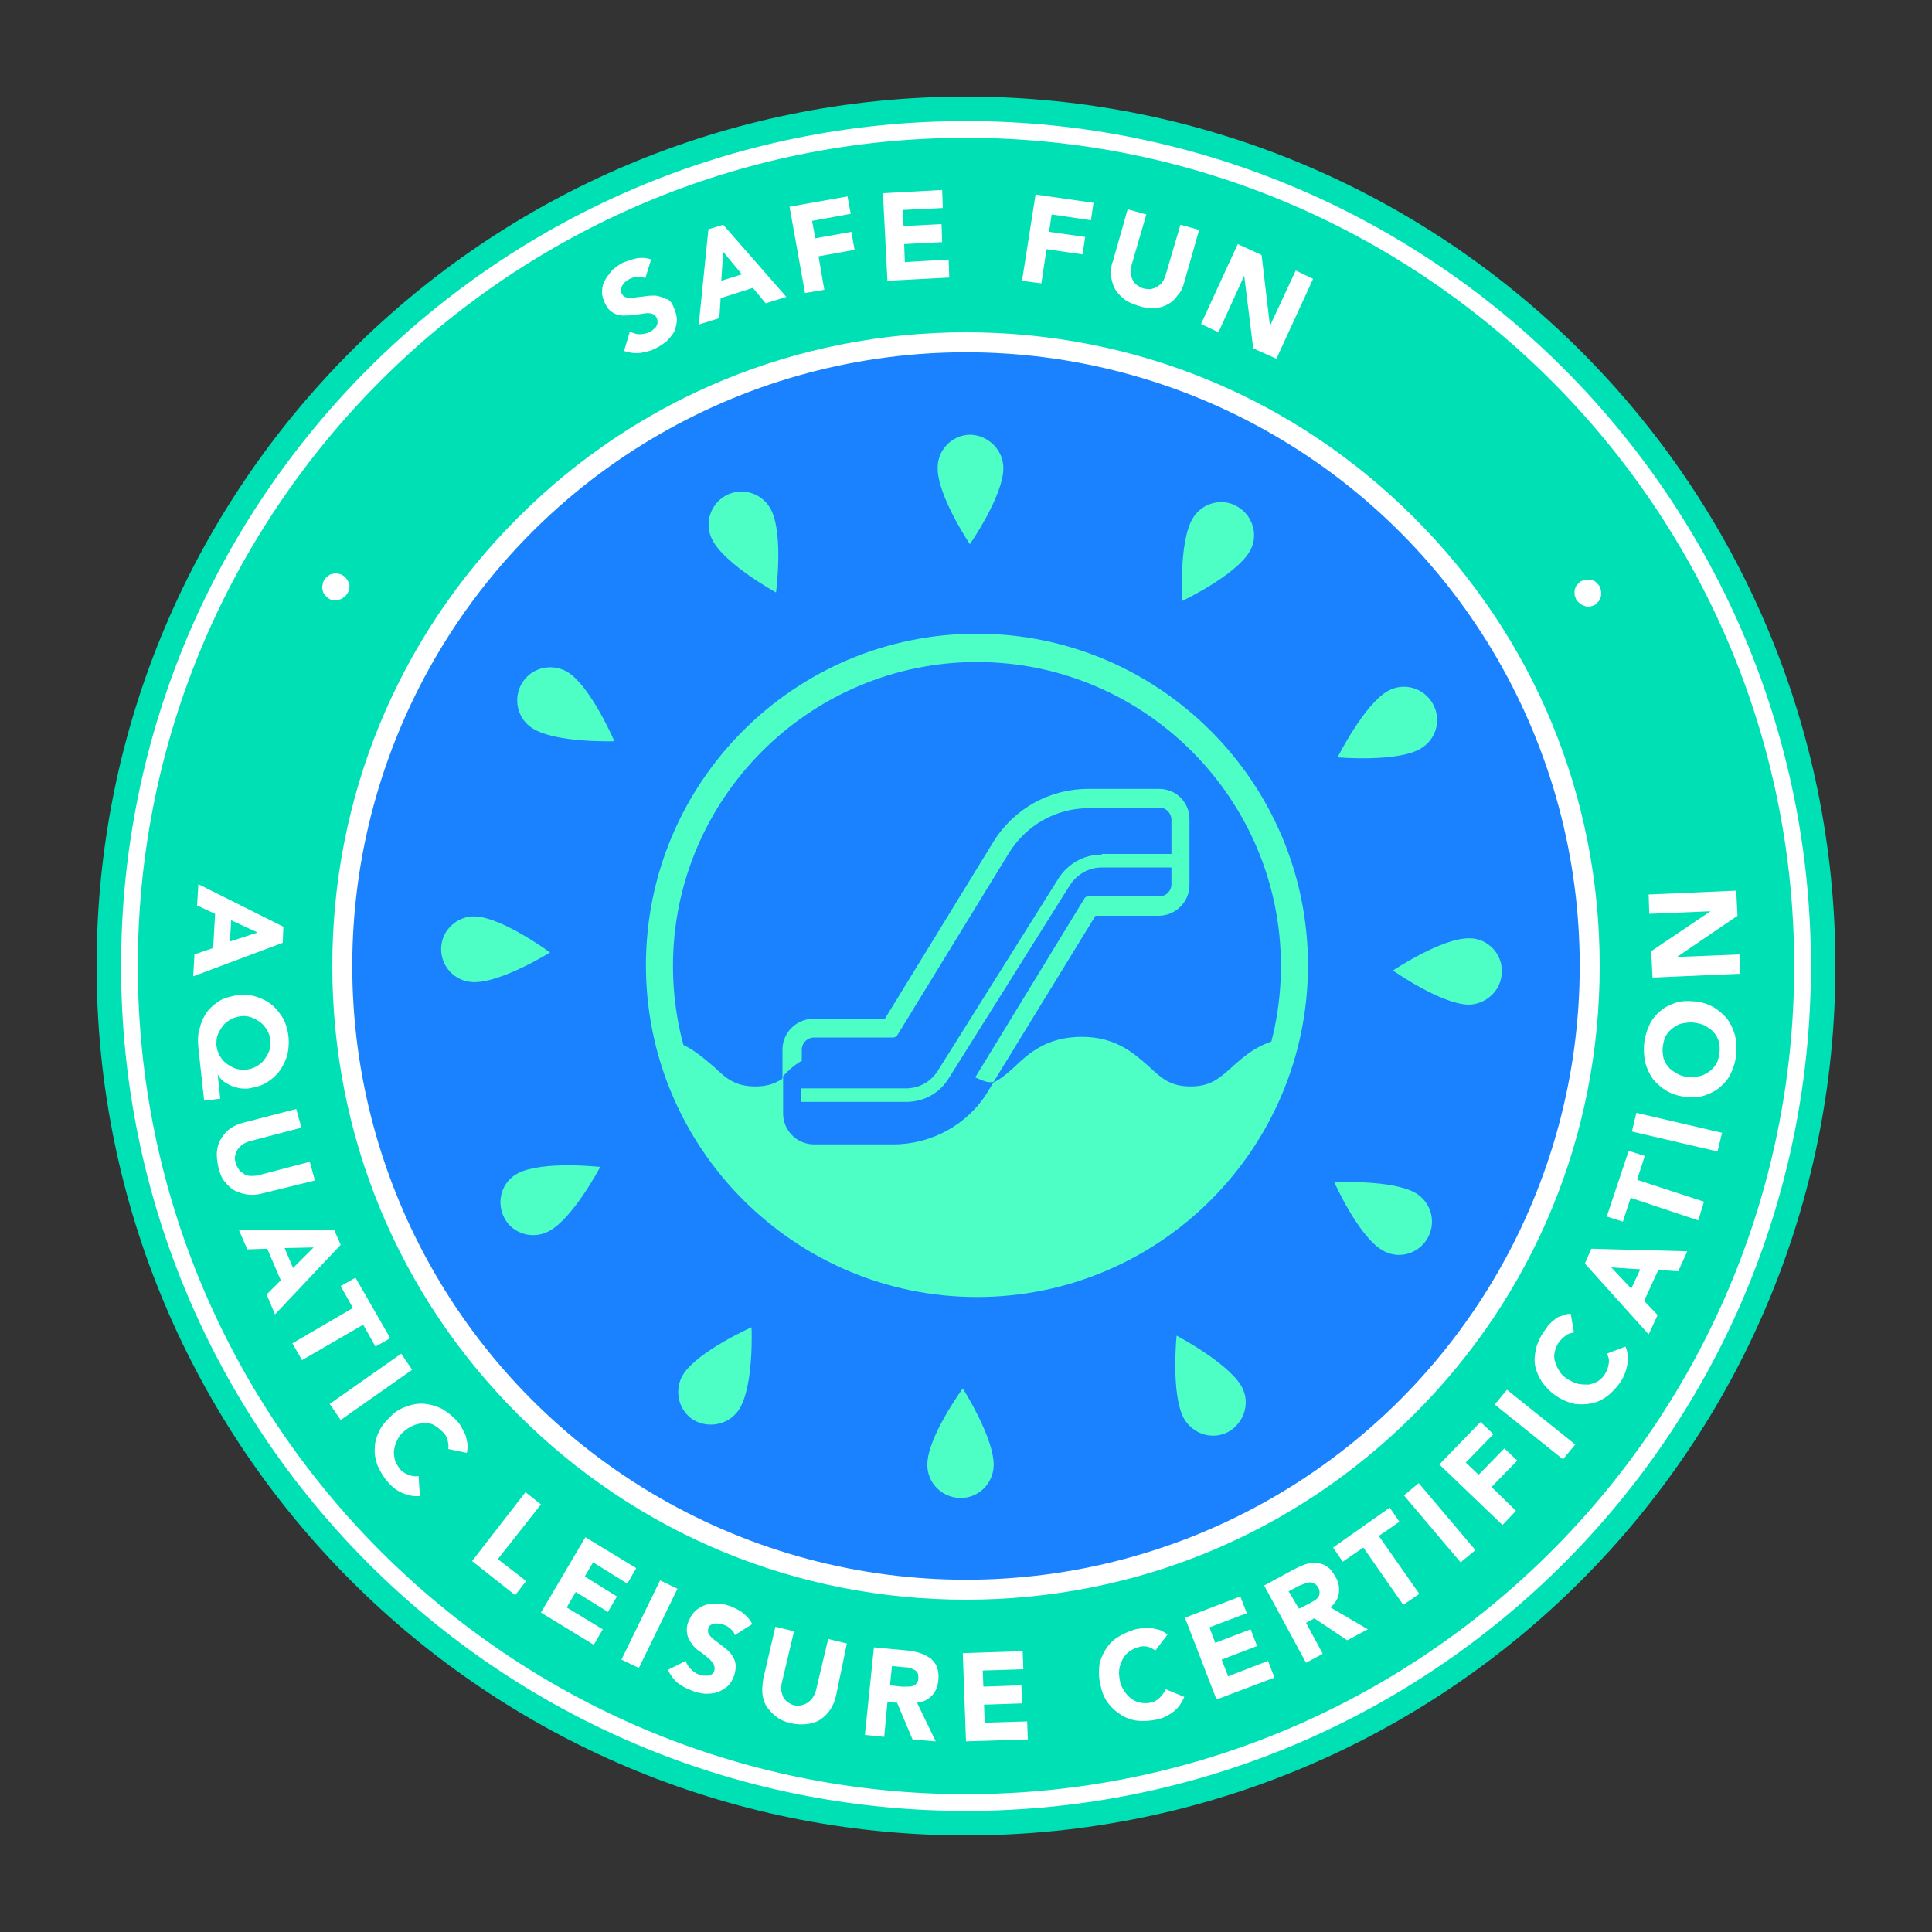
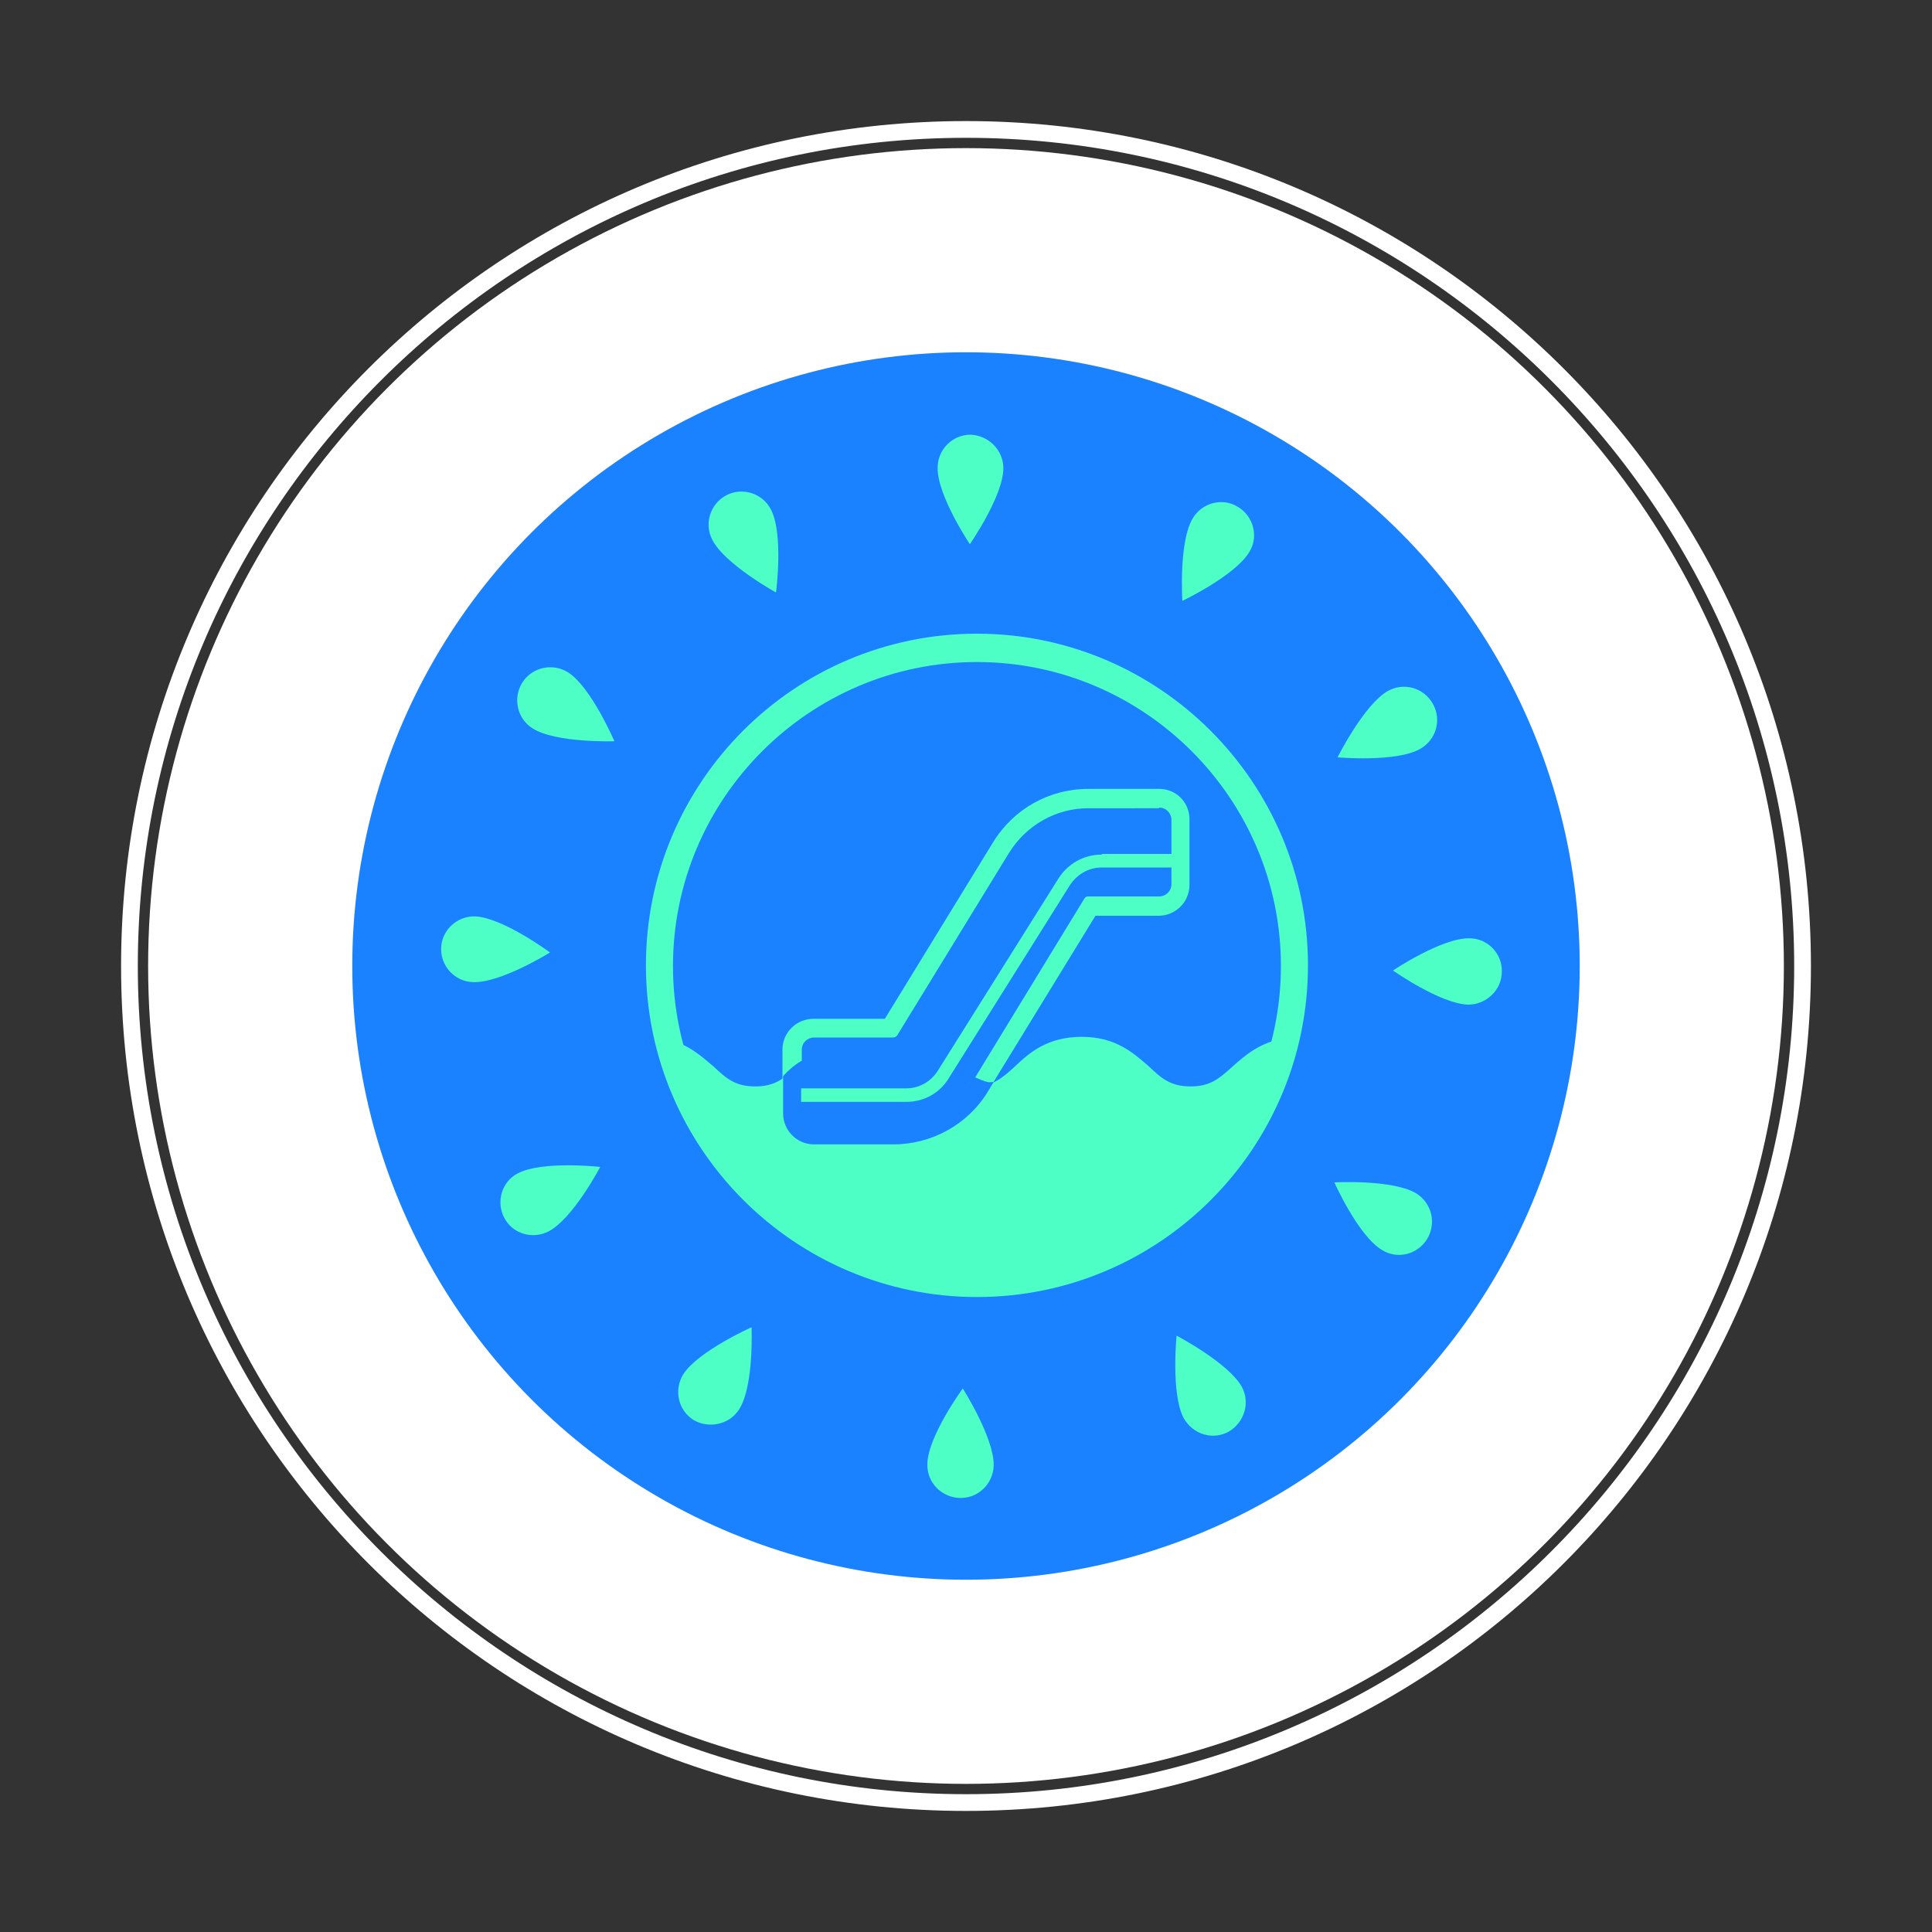
<svg xmlns="http://www.w3.org/2000/svg" id="Capa_1" x="0px" y="0px" viewBox="0 0 300 300" style="enable-background:new 0 0 300 300;" xml:space="preserve">
  <rect x="0" y="0" width="300" height="300" fill="#333333" stroke="none" />
  <style type="text/css">
	.st0{fill:#1A82FF;}
	.st1{fill:#4DFFC4;}
	.st2{display:none;fill:#1A82FF;}
	.st3{fill:none;}
	.st4{fill:#FFFFFF;}
	.st5{fill:#B3B3B2;}
	.st6{fill:#00E0B5;}
	.st7{display:none;}
	.st8{display:inline;}
</style>
  <g id="sello-simplificado_x5F_tricolor_x5F_rgb_1_">
    <circle class="st4" cx="150" cy="150" r="127" />
    <g>
-       <path class="st6" d="M150,51.6c26.3,0,51,10.2,69.6,28.8c18.6,18.6,28.8,43.3,28.8,69.6s-10.2,51-28.8,69.6    c-18.6,18.6-43.3,28.8-69.6,28.8s-51-10.2-69.6-28.8C61.8,201,51.6,176.3,51.6,150s10.2-51,28.8-69.6C99,61.8,123.7,51.6,150,51.6     M150,15C75.4,15,15,75.4,15,150s60.4,135,135,135s135-60.4,135-135S224.6,15,150,15L150,15z" />
      <path class="st4" d="M150,21.4c70.9,0,128.6,57.7,128.6,128.6S220.9,278.6,150,278.6S21.4,220.9,21.4,150S79.1,21.4,150,21.4     M150,18.8C77.5,18.8,18.8,77.5,18.8,150S77.5,281.2,150,281.2S281.2,222.5,281.2,150S222.5,18.8,150,18.8L150,18.8z" />
      <path class="st4" d="M44,143.9l-0.1,2.5L30,151.6l0.2-3.4l2.9-1l0.3-5.3l-2.8-1.3l0.2-3.3L44,143.9z M40,144.8l-4.1-1.9l-0.2,3.3    L40,144.8z M31.7,170.9l-0.9-8.2c-0.1-1.1-0.1-2.1,0.2-3c0.2-0.9,0.6-1.8,1.1-2.5c0.5-0.7,1.2-1.3,2-1.8c0.8-0.5,1.8-0.7,2.9-0.9    c1-0.1,2,0,2.9,0.3c0.9,0.3,1.7,0.7,2.4,1.3c0.7,0.6,1.2,1.3,1.7,2.1c0.4,0.8,0.7,1.8,0.8,2.8c0.1,1,0,2-0.2,2.9    c-0.3,0.9-0.7,1.7-1.2,2.4s-1.2,1.3-2,1.8c-0.8,0.5-1.7,0.7-2.7,0.9c-0.5,0.1-1,0-1.4,0c-0.5-0.1-0.9-0.2-1.4-0.4    c-0.4-0.2-0.8-0.4-1.2-0.7s-0.7-0.7-0.9-1.1l0,0l0.4,3.8L31.7,170.9z M37.4,157.8c-0.6,0.1-1.1,0.2-1.6,0.5    c-0.5,0.3-0.9,0.6-1.2,1c-0.3,0.4-0.6,0.9-0.8,1.4c-0.2,0.5-0.2,1.1-0.2,1.6c0.1,0.6,0.2,1.1,0.5,1.6c0.3,0.5,0.6,0.9,1,1.2    c0.4,0.3,0.9,0.6,1.4,0.8s1.1,0.2,1.7,0.2c0.6-0.1,1.1-0.2,1.6-0.5c0.5-0.3,0.9-0.6,1.2-1c0.3-0.4,0.6-0.9,0.8-1.4    c0.2-0.5,0.2-1.1,0.2-1.6c-0.1-0.6-0.2-1.1-0.5-1.6c-0.3-0.5-0.6-0.9-1-1.2s-0.9-0.6-1.4-0.8C38.5,157.8,38,157.7,37.4,157.8z     M40.8,185.3c-0.8,0.2-1.5,0.3-2.3,0.2c-0.7-0.1-1.4-0.3-2-0.6c-0.6-0.3-1.1-0.8-1.6-1.4c-0.5-0.6-0.8-1.4-1-2.3    c-0.2-0.9-0.3-1.8-0.2-2.5c0.1-0.8,0.3-1.4,0.7-2c0.4-0.6,0.8-1.1,1.4-1.5c0.6-0.4,1.3-0.7,2.1-0.9l8.1-2.1l0.8,2.9l-8,2.1    c-0.4,0.1-0.8,0.3-1.1,0.5c-0.3,0.2-0.6,0.5-0.8,0.8c-0.2,0.3-0.3,0.6-0.4,1c-0.1,0.4,0,0.7,0.1,1.1c0.1,0.4,0.3,0.7,0.5,1    c0.2,0.3,0.5,0.5,0.8,0.7c0.3,0.2,0.7,0.3,1,0.3c0.4,0,0.8,0,1.2-0.1l8-2.1l0.8,2.9L40.8,185.3z M51.9,191l1,2.3l-10.2,10.8    l-1.3-3.1l2.2-2.2l-2.1-4.9l-3.1,0.1l-1.3-3L51.9,191z M48.7,193.7l-4.5,0.1l1.3,3.1L48.7,193.7z M54.8,203.1l-1.9-3.4l2.3-1.3    l5.4,9.4l-2.3,1.3l-1.9-3.4l-9.5,5.5l-1.5-2.6L54.8,203.1z M62.3,210.2l1.7,2.5l-11.1,7.8l-1.7-2.5L62.3,210.2z M69.6,225    c0.1-0.5,0-0.9-0.1-1.4c-0.1-0.5-0.4-0.9-0.8-1.3c-0.4-0.4-0.8-0.7-1.3-1s-1-0.3-1.5-0.3s-1.1,0.1-1.6,0.3c-0.5,0.2-1,0.5-1.5,0.9    c-0.5,0.4-0.9,0.9-1.1,1.4c-0.3,0.5-0.4,1-0.5,1.5c-0.1,0.5,0,1,0.1,1.5c0.1,0.5,0.4,0.9,0.7,1.4c0.4,0.5,0.9,0.8,1.4,1    c0.5,0.2,1,0.3,1.6,0.2l0.2,3.1c-1,0.1-1.9-0.1-2.8-0.5c-0.9-0.4-1.6-1-2.2-1.7c-0.7-0.8-1.2-1.7-1.6-2.6    c-0.3-0.9-0.5-1.8-0.4-2.7c0-0.9,0.3-1.8,0.7-2.6c0.4-0.9,1.1-1.6,1.9-2.4s1.7-1.2,2.6-1.5c0.9-0.3,1.8-0.4,2.7-0.3    c0.9,0.1,1.8,0.4,2.6,0.8c0.8,0.5,1.6,1.1,2.3,1.9c0.3,0.3,0.5,0.6,0.7,1c0.2,0.4,0.4,0.7,0.6,1.2c0.1,0.4,0.2,0.8,0.3,1.3    c0,0.4,0,0.9-0.1,1.4L69.6,225z M81.6,231.7l2.4,1.9l-6.7,8.5l4.4,3.4l-1.7,2.2l-6.7-5.3L81.6,231.7z M90.9,238.7l7.9,4.8    l-1.4,2.4l-5.3-3.3l-1.3,2.2l5,3.1l-1.4,2.4l-5-3.1l-1.4,2.4l5.6,3.4l-1.4,2.4l-8.2-5L90.9,238.7z M102.5,245.4l2.7,1.3L99.2,259    l-2.7-1.3L102.5,245.4z M114.1,253.9c-0.1-0.4-0.3-0.7-0.7-1c-0.3-0.3-0.7-0.5-1-0.6c-0.2-0.1-0.4-0.1-0.7-0.2c-0.2,0-0.5,0-0.7,0    c-0.2,0-0.4,0.1-0.6,0.2c-0.2,0.1-0.3,0.3-0.4,0.5c-0.1,0.4-0.1,0.7,0.1,1c0.2,0.3,0.5,0.6,0.9,0.9c0.4,0.3,0.8,0.6,1.3,1    c0.5,0.3,0.8,0.7,1.2,1.1c0.3,0.4,0.6,0.9,0.7,1.5s0,1.2-0.2,1.9c-0.3,0.7-0.6,1.3-1.1,1.7c-0.5,0.4-1,0.7-1.6,0.9    c-0.6,0.2-1.2,0.2-1.9,0.2c-0.7-0.1-1.3-0.2-2-0.5c-0.8-0.3-1.6-0.7-2.2-1.2c-0.6-0.5-1.1-1.2-1.5-2l2.8-1.4    c0.1,0.5,0.4,0.9,0.8,1.3c0.4,0.4,0.8,0.7,1.2,0.8c0.2,0.1,0.5,0.1,0.7,0.2c0.3,0,0.5,0,0.7,0c0.2,0,0.4-0.1,0.6-0.2    c0.2-0.1,0.3-0.3,0.4-0.5c0.1-0.4,0.1-0.7-0.1-1.1c-0.2-0.3-0.5-0.7-0.9-1c-0.4-0.3-0.8-0.7-1.3-1c-0.5-0.3-0.9-0.7-1.2-1.2    c-0.3-0.4-0.6-0.9-0.7-1.5c-0.1-0.5-0.1-1.2,0.2-1.9c0.3-0.7,0.6-1.2,1.1-1.7c0.5-0.4,1-0.7,1.6-0.9c0.6-0.2,1.2-0.2,1.9-0.2    s1.3,0.2,1.9,0.4c0.7,0.3,1.4,0.6,2,1.1c0.6,0.5,1.1,1,1.4,1.7L114.1,253.9z M129.8,263.4c-0.2,0.8-0.5,1.5-0.9,2.1    c-0.4,0.6-0.9,1.1-1.5,1.5c-0.6,0.4-1.3,0.6-2,0.7c-0.8,0.1-1.6,0.1-2.5-0.1c-0.9-0.2-1.7-0.5-2.3-1c-0.6-0.4-1.1-1-1.5-1.5    c-0.4-0.6-0.6-1.3-0.7-2c-0.1-0.7,0-1.5,0.1-2.3l1.9-8.2l2.9,0.7l-1.9,8c-0.1,0.4-0.1,0.8-0.1,1.2c0.1,0.4,0.2,0.7,0.3,1    c0.2,0.3,0.4,0.6,0.7,0.8c0.3,0.2,0.6,0.4,1,0.5c0.4,0.1,0.8,0.1,1.1,0c0.4-0.1,0.7-0.2,1-0.4c0.3-0.2,0.6-0.5,0.8-0.8    c0.2-0.3,0.4-0.7,0.5-1.1l1.9-8l2.9,0.7L129.8,263.4z M135.7,255.8l5.3,0.5c0.7,0.1,1.3,0.2,1.9,0.4s1.1,0.5,1.6,0.8    c0.4,0.4,0.8,0.8,1,1.4c0.2,0.6,0.3,1.2,0.2,2c-0.1,1-0.4,1.8-1,2.4c-0.6,0.6-1.3,1-2.3,1.1l2.9,6l-3.6-0.3l-2.4-5.7l-1.5-0.1    l-0.5,5.4l-3-0.3L135.7,255.8z M138.2,261.7l1.8,0.2c0.3,0,0.6,0,0.9,0c0.3,0,0.6,0,0.8-0.1c0.3-0.1,0.5-0.2,0.6-0.4    c0.2-0.2,0.3-0.5,0.3-0.8c0-0.3,0-0.6-0.1-0.8c-0.1-0.2-0.3-0.4-0.5-0.5c-0.2-0.1-0.5-0.2-0.7-0.3c-0.3-0.1-0.6-0.1-0.8-0.1    l-2-0.2L138.2,261.7z M149.5,256.7l9.3-0.3l0.1,2.8l-6.3,0.2l0.1,2.5l5.9-0.2l0.1,2.8l-5.9,0.2l0.1,2.8l6.6-0.2l0.1,2.8l-9.6,0.3    L149.5,256.7z M179.4,256.3c-0.4-0.3-0.8-0.5-1.2-0.6c-0.5-0.1-1-0.1-1.5,0.1c-0.5,0.1-1,0.4-1.4,0.7c-0.4,0.3-0.8,0.7-1,1.2    c-0.3,0.5-0.4,1-0.5,1.5c-0.1,0.6,0,1.2,0.1,1.8c0.1,0.6,0.4,1.2,0.7,1.6c0.3,0.5,0.7,0.9,1.1,1.2c0.4,0.3,0.9,0.5,1.4,0.6    c0.5,0.1,1,0.1,1.5,0c0.6-0.1,1.1-0.4,1.5-0.8c0.4-0.4,0.7-0.8,0.9-1.3l2.9,1.2c-0.4,0.9-0.9,1.7-1.7,2.3c-0.8,0.6-1.6,1-2.5,1.2    c-1,0.2-2,0.3-3,0.2s-1.8-0.4-2.6-0.9c-0.8-0.5-1.5-1.1-2-1.8c-0.6-0.8-1-1.7-1.2-2.8c-0.3-1.1-0.3-2.1-0.2-3    c0.1-0.9,0.5-1.8,1-2.6c0.5-0.8,1.1-1.4,1.9-1.9c0.8-0.5,1.7-0.9,2.7-1.2c0.4-0.1,0.8-0.1,1.2-0.2c0.4,0,0.8,0,1.3,0    c0.4,0.1,0.9,0.2,1.3,0.3c0.4,0.2,0.8,0.4,1.2,0.7L179.4,256.3z M184,251.2l8.6-3.3l1,2.6l-5.8,2.2l0.9,2.4l5.5-2.1l1,2.6    l-5.5,2.1l1,2.6l6.2-2.4l1,2.6l-9,3.4L184,251.2z M196.3,246.2l4.6-2.5c0.6-0.3,1.2-0.6,1.8-0.8c0.6-0.2,1.2-0.2,1.8-0.2    c0.6,0.1,1.1,0.2,1.6,0.6c0.5,0.3,0.9,0.9,1.3,1.6c0.5,0.8,0.6,1.7,0.5,2.5c-0.1,0.8-0.6,1.6-1.3,2.2l5.8,3.4l-3.2,1.7l-5.1-3.4    l-1.3,0.7l2.6,4.8l-2.6,1.4L196.3,246.2z M201.7,249.8l1.6-0.8c0.2-0.1,0.5-0.3,0.7-0.4c0.3-0.2,0.5-0.3,0.6-0.5    c0.2-0.2,0.3-0.4,0.3-0.7c0-0.3,0-0.5-0.2-0.9c-0.2-0.3-0.4-0.5-0.6-0.6c-0.2-0.1-0.5-0.2-0.7-0.2c-0.2,0-0.5,0.1-0.8,0.2    c-0.3,0.1-0.5,0.2-0.8,0.3l-1.7,0.9L201.7,249.8z M211.7,240.3l-3.2,2.2l-1.5-2.2l8.8-6.2l1.5,2.2l-3.2,2.2l6.3,9l-2.5,1.7    L211.7,240.3z M218,232.2l2.3-1.9l8.8,10.4l-2.3,1.9L218,232.2z M223.5,227.4l6.4-6.6l2,1.9l-4.3,4.4l2,1.9l4-4.1l2,1.9l-4,4.1    l3.8,3.7l-2.1,2.2L223.5,227.4z M232.1,218.1l1.9-2.3l10.6,8.5l-1.9,2.3L232.1,218.1z M244.4,206.9c-0.5,0.1-0.9,0.2-1.3,0.5    c-0.4,0.3-0.7,0.6-1.1,1.1c-0.3,0.5-0.5,1-0.6,1.5c-0.1,0.5-0.1,1,0.1,1.5c0.1,0.5,0.4,1,0.7,1.5c0.3,0.5,0.8,0.9,1.3,1.2    c0.5,0.3,1.1,0.6,1.6,0.7c0.6,0.1,1.1,0.1,1.6,0.1c0.5-0.1,1-0.3,1.4-0.5c0.4-0.3,0.8-0.6,1.1-1.1c0.3-0.5,0.5-1,0.6-1.6    s0-1.1-0.3-1.6l2.9-1.1c0.4,0.9,0.5,1.9,0.3,2.8c-0.2,1-0.5,1.8-1,2.6c-0.6,0.9-1.3,1.6-2,2.2c-0.8,0.6-1.6,1-2.5,1.2    c-0.9,0.2-1.8,0.2-2.7,0.1c-0.9-0.2-1.9-0.6-2.8-1.2c-0.9-0.6-1.6-1.3-2.2-2.1c-0.5-0.8-0.9-1.6-1.1-2.5c-0.2-0.9-0.1-1.8,0.1-2.7    c0.2-0.9,0.6-1.8,1.2-2.7c0.2-0.3,0.5-0.6,0.7-1c0.3-0.3,0.6-0.6,1-0.9c0.3-0.3,0.7-0.5,1.2-0.6c0.4-0.2,0.9-0.3,1.3-0.3    L244.4,206.9z M246.1,196.2l1-2.3l14.9,0.4l-1.4,3.1l-3.1-0.2l-2.2,4.8l2.1,2.2l-1.4,3L246.1,196.2z M250.2,196.8l3.1,3.3l1.4-3    L250.2,196.8z M253.2,186l-1.2,3.7l-2.5-0.8l3.4-10.2l2.5,0.8l-1.2,3.7l10.4,3.4l-0.9,2.9L253.2,186z M253.4,175.7l0.7-2.9    l13.3,3.1l-0.7,2.9L253.4,175.7z M261.7,170.3c-1.1-0.1-2-0.4-2.9-0.9c-0.8-0.5-1.5-1.1-2.1-1.8c-0.5-0.7-0.9-1.5-1.2-2.5    c-0.2-0.9-0.3-1.9-0.2-3c0.1-1.1,0.4-2,0.8-2.9c0.4-0.9,1-1.6,1.7-2.2c0.7-0.6,1.5-1,2.4-1.3c0.9-0.3,1.9-0.3,3-0.2    c1.1,0.1,2,0.4,2.9,0.9c0.8,0.5,1.5,1.1,2.1,1.8c0.5,0.7,0.9,1.5,1.2,2.5c0.2,0.9,0.3,1.9,0.2,3c-0.1,1.1-0.4,2-0.8,2.9    c-0.4,0.9-1,1.6-1.7,2.2c-0.7,0.6-1.5,1-2.4,1.3C263.8,170.4,262.8,170.5,261.7,170.3z M262.1,167.2c0.6,0.1,1.2,0,1.8-0.1    c0.6-0.1,1-0.4,1.5-0.7c0.4-0.3,0.8-0.7,1.1-1.2s0.4-1.1,0.5-1.7c0.1-0.6,0-1.2-0.1-1.8c-0.2-0.5-0.4-1-0.8-1.4    c-0.3-0.4-0.8-0.7-1.3-1c-0.5-0.3-1.1-0.4-1.7-0.5c-0.6-0.1-1.2,0-1.8,0.1c-0.6,0.1-1.1,0.4-1.5,0.7c-0.4,0.3-0.8,0.7-1.1,1.2    s-0.4,1.1-0.5,1.7c-0.1,0.6,0,1.2,0.1,1.8c0.2,0.5,0.4,1,0.8,1.4c0.3,0.4,0.8,0.7,1.3,1C260.9,167,261.5,167.2,262.1,167.2z     M256.6,151.8l-0.2-4.1l9.2-6.2l0,0l-9.5,0.4l-0.1-3l13.6-0.6l0.2,3.9l-9.4,6.4l0,0l9.7-0.4l0.1,3L256.6,151.8z M110,35.6    l-1.5,14.8l3.2-1l0.2-3.1l5-1.6l2,2.4l3.2-1l-9.8-11.2L110,35.6z M112,43.6l0.3-4.5l2.9,3.5L112,43.6z M54.2,90.6    c0.1,0.3,0.1,0.5,0,0.8c0,0.3-0.1,0.5-0.3,0.8s-0.3,0.4-0.6,0.6c-0.2,0.2-0.5,0.3-0.7,0.3c-0.2,0-0.3,0.1-0.5,0.1    c-0.1,0-0.2,0-0.3,0c-0.3,0-0.5-0.1-0.8-0.3c-0.2-0.1-0.4-0.3-0.6-0.6c-0.2-0.2-0.3-0.5-0.3-0.7c-0.1-0.3-0.1-0.5,0-0.8    c0-0.3,0.1-0.5,0.3-0.8c0.1-0.2,0.3-0.4,0.6-0.6c0.2-0.2,0.5-0.3,0.7-0.3c0.3-0.1,0.5-0.1,0.8,0c0.3,0,0.5,0.1,0.8,0.3    c0.2,0.1,0.4,0.3,0.6,0.6C54,90.1,54.1,90.4,54.2,90.6z M104.6,47.7c0.3,0.7,0.5,1.3,0.5,2c0,0.6-0.2,1.2-0.4,1.8    c-0.3,0.5-0.7,1-1.2,1.5c-0.5,0.4-1.1,0.8-1.7,1.1c-0.8,0.4-1.6,0.6-2.4,0.7c-0.8,0.1-1.6,0-2.5-0.3l0.9-3    c0.5,0.2,0.9,0.4,1.5,0.4c0.5,0,1-0.1,1.5-0.3c0.2-0.1,0.4-0.2,0.6-0.4c0.2-0.2,0.4-0.3,0.5-0.5c0.1-0.2,0.2-0.4,0.2-0.6    c0-0.2,0-0.4-0.1-0.7c-0.2-0.4-0.5-0.6-0.8-0.7c-0.4-0.1-0.8-0.1-1.3,0c-0.5,0.1-1,0.1-1.6,0.2c-0.6,0.1-1.1,0.1-1.7,0.1    c-0.6-0.1-1.1-0.2-1.5-0.5c-0.5-0.3-0.9-0.8-1.2-1.5c-0.3-0.7-0.5-1.3-0.4-1.9c0-0.6,0.2-1.2,0.5-1.7c0.3-0.5,0.7-1,1.1-1.5    c0.5-0.4,1-0.8,1.6-1.1c0.7-0.3,1.4-0.5,2.2-0.7c0.7-0.1,1.5-0.1,2.2,0.2l-0.9,2.9c-0.4-0.2-0.7-0.2-1.2-0.2    c-0.4,0-0.8,0.1-1.2,0.3c-0.2,0.1-0.4,0.2-0.6,0.4c-0.2,0.1-0.3,0.3-0.5,0.5c-0.1,0.2-0.2,0.4-0.3,0.6c0,0.2,0,0.4,0.1,0.7    c0.2,0.4,0.4,0.6,0.8,0.7c0.4,0.1,0.8,0.1,1.3,0s1-0.1,1.6-0.2c0.6-0.1,1.1-0.1,1.6-0.1c0.5,0.1,1.1,0.2,1.5,0.5    C103.8,46.4,104.3,46.9,104.6,47.7z M132.7,38.8l-5.6,1L128,45l-3,0.5l-2.4-13.4l9-1.6l0.5,2.7l-6,1.1l0.5,2.7l5.6-1L132.7,38.8z     M147.3,40.3l0.1,2.8l-9.6,0.5l-0.7-13.6l9.2-0.5l0.1,2.8l-6.2,0.3l0.1,2.5l5.9-0.3l0.1,2.8l-5.9,0.3l0.1,2.8L147.3,40.3z     M201.2,42l2.7,1.3l-5.7,12.4l-3.6-1.6l-1.4-11.3l0,0l-4,8.8l-2.7-1.3l5.7-12.4l3.7,1.7l1.3,11l0,0L201.2,42z M248.6,92.6    c-0.1,0.3-0.2,0.5-0.3,0.7c-0.2,0.2-0.4,0.4-0.6,0.6c-0.2,0.1-0.5,0.2-0.8,0.3c-0.1,0-0.2,0-0.3,0c-0.2,0-0.3,0-0.5-0.1    c-0.3-0.1-0.5-0.2-0.7-0.3c-0.2-0.2-0.4-0.4-0.6-0.6c-0.1-0.2-0.2-0.5-0.3-0.8c0-0.3,0-0.5,0-0.8c0.1-0.3,0.2-0.5,0.3-0.7    c0.2-0.2,0.4-0.4,0.6-0.6h0c0.2-0.1,0.5-0.2,0.8-0.3c0.3,0,0.5,0,0.8,0c0.3,0.1,0.5,0.2,0.7,0.3c0.2,0.2,0.4,0.4,0.6,0.6    c0.1,0.2,0.2,0.5,0.3,0.8C248.7,92.1,248.6,92.3,248.6,92.6z M160.8,30.2l9,1.3l-0.4,2.7l-6.1-0.9l-0.4,2.7l5.6,0.8l-0.4,2.7    l-5.6-0.8l-0.8,5.3l-3-0.4L160.8,30.2z M183.3,34.9l2.9,0.8l-2.3,8.1c-0.2,0.8-0.5,1.5-1,2c-0.4,0.6-0.9,1.1-1.5,1.4    c-0.6,0.4-1.3,0.6-2.1,0.6c-0.8,0.1-1.6,0-2.5-0.3c-0.9-0.3-1.7-0.6-2.3-1.1c-0.6-0.5-1.1-1-1.4-1.6c-0.3-0.6-0.5-1.3-0.6-2    c0-0.7,0-1.5,0.3-2.2l2.3-8.1l2.9,0.8l-2.3,7.9c-0.1,0.4-0.2,0.8-0.1,1.2c0,0.4,0.1,0.7,0.3,1.1s0.4,0.6,0.7,0.8    c0.3,0.2,0.6,0.4,1,0.5c0.4,0.1,0.8,0.1,1.1,0.1c0.4-0.1,0.7-0.2,1-0.4c0.3-0.2,0.6-0.4,0.8-0.7c0.2-0.3,0.4-0.7,0.5-1.1    L183.3,34.9z" />
    </g>
    <g>
      <g>
        <circle class="st0" cx="150" cy="150" r="95.3" />
      </g>
      <g>
        <g>
          <ellipse class="st0" cx="151.7" cy="150" rx="49.3" ry="49.4" />
        </g>
        <g>
          <path class="st1" d="M103.7,161.4c5.2,21.7,24.7,37.9,47.9,37.9c23.4,0,42.9-16.3,48-38.1c-3.9,0.6-6.3,2.7-8.2,4.4      c-2,1.8-3.4,3.1-6.5,3.1c-3.1,0-4.5-1.2-6.5-3.1c-2.3-2-5.1-4.6-10.4-4.6c-5.4,0-8.2,2.5-10.4,4.6c-2,1.8-3.4,3.1-6.5,3.1      c-3.1,0-4.5-1.2-6.5-3.1c-2.3-2-5.1-4.6-10.4-4.6c-5.4,0-8.2,2.5-10.4,4.6c-2,1.8-3.4,3.1-6.5,3.1c-3.1,0-4.5-1.2-6.5-3.1      C109,164.1,107,162.2,103.7,161.4z" />
          <g>
            <path class="st0" d="M126.4,176.3c-1.8,0-3.3-1.5-3.3-3.3v-10c0-1.8,1.5-3.3,3.3-3.3h11.9l17.2-28.1c2.9-4.7,8-7.6,13.6-7.6h11       c1.8,0,3.3,1.5,3.3,3.3v10c0,1.8-1.5,3.3-3.3,3.3h-10.6l-17.2,28.1c-2.9,4.7-8,7.6-13.5,7.6H126.4z" />
            <path class="st1" d="M180,125.4c1.1,0,1.9,0.9,1.9,1.9v10c0,1.1-0.9,1.9-1.9,1.9h-11c-0.3,0-0.5,0.1-0.6,0.3L151,168       c-2.7,4.3-7.2,6.9-12.3,6.9h-12.3c-1.1,0-1.9-0.9-1.9-1.9v-10c0-1.1,0.9-1.9,1.9-1.9h12.3c0.2,0,0.4-0.1,0.6-0.3l17.4-28.4       c2.7-4.3,7.3-6.9,12.3-6.9H180 M180,122.5h-11c-6.1,0-11.6,3.1-14.8,8.3l-16.8,27.4h-11.1c-2.6,0-4.8,2.1-4.8,4.8v10       c0,2.6,2.1,4.8,4.8,4.8h12.3c6,0,11.6-3.1,14.7-8.2l16.8-27.4h9.8c2.6,0,4.8-2.1,4.8-4.8v-10       C184.8,124.7,182.7,122.5,180,122.5L180,122.5z" />
            <path class="st0" d="M153.3,168c-0.7-0.1-3.9-1.6-4.5-1.9l1,1.8c-2.7,4.3-6,5.6-11,5.6h-11.1c-1.1,0-1.9,0.4-1.9-0.6v-0.6v-3.5       l-1.3-4.1c-1.2,0.7-2.2,1.6-2.9,2.4v5.8c0,2.6,2.1,4.8,4.8,4.8h12.3c6,0,11.6-3.1,14.7-8.2l0.9-1.5       C154,168,153.6,168.1,153.3,168z" />
            <path class="st1" d="M171.1,132.7c-2.8,0-5.3,1.4-6.8,3.8l-18.7,29.8c-1.1,1.7-2.9,2.7-4.9,2.7h-16.3v2.1h16.3       c2.8,0,5.3-1.4,6.7-3.8l18.7-29.8c1.1-1.7,2.9-2.8,5-2.8h11.7v-2.1H171.1z" />
            <rect x="124.5" y="172.4" class="st2" width="20.5" height="3.8" />
            <rect x="139.6" y="171" transform="matrix(0.784 -0.621 0.621 0.784 -75.402 127.981)" class="st2" width="12.9" height="2.5" />
          </g>
        </g>
        <path class="st1" d="M151.7,98.4c-28.4,0-51.4,23.1-51.4,51.5s23.1,51.5,51.4,51.5c28.4,0,51.4-23.1,51.4-51.5     S180,98.4,151.7,98.4z M151.7,197.2c-26,0-47.2-21.2-47.2-47.2s21.2-47.2,47.2-47.2c26,0,47.2,21.2,47.2,47.2     S177.7,197.2,151.7,197.2z" />
      </g>
      <g>
        <g>
          <g>
            <rect x="143.5" y="66" class="st3" width="14.3" height="20" />
          </g>
          <g>
            <path class="st1" d="M150.6,84.5c0,0,5.2-7.5,5.2-11.8c0-2.8-2.3-5.1-5.1-5.2c-2.8,0-5.1,2.3-5.1,5.1       C145.5,76.9,150.6,84.5,150.6,84.5z" />
          </g>
        </g>
        <path class="st1" d="M185.2,80.5c1.4-2.4,4.6-3.3,7-1.8c2.4,1.4,3.3,4.6,1.8,7c-2.2,3.7-10.4,7.6-10.4,7.6S183,84.2,185.2,80.5z" />
        <path class="st1" d="M215.5,107.3c2.5-1.4,5.6-0.5,7,2c1.4,2.5,0.5,5.6-2,7c-3.7,2.1-12.8,1.3-12.8,1.3S211.8,109.4,215.5,107.3z     " />
        <path class="st1" d="M228.2,145.7c2.8,0,5.1,2.4,5,5.2c0,2.8-2.4,5.1-5.2,5.1c-4.3-0.1-11.7-5.3-11.7-5.3     S223.9,145.6,228.2,145.7z" />
        <path class="st1" d="M219.9,185.3c2.4,1.5,3.2,4.6,1.7,7.1c-1.5,2.4-4.6,3.2-7,1.7c-3.7-2.2-7.4-10.5-7.4-10.5     S216.2,183.1,219.9,185.3z" />
        <path class="st1" d="M192.8,215.3c1.4,2.5,0.4,5.6-2,7c-2.5,1.4-5.6,0.4-7-2.1c-2-3.8-1.1-12.8-1.1-12.8S190.7,211.6,192.8,215.3     z" />
        <path class="st1" d="M154.3,227.6c-0.1,2.8-2.4,5.1-5.3,5c-2.8-0.1-5.1-2.4-5-5.3c0.1-4.3,5.5-11.7,5.5-11.7     S154.4,223.3,154.3,227.6z" />
        <path class="st1" d="M114.8,218.8c-1.5,2.4-4.7,3.1-7.1,1.7c-2.4-1.5-3.1-4.7-1.6-7.1c2.3-3.6,10.6-7.3,10.6-7.3     S117.1,215.1,114.8,218.8z" />
        <path class="st1" d="M85.2,191.2c-2.5,1.3-5.6,0.4-6.9-2.1c-1.3-2.5-0.4-5.6,2.1-6.9c3.8-2,12.8-1,12.8-1S89,189.2,85.2,191.2z" />
        <path class="st1" d="M73.4,152.5c-2.8-0.1-5-2.5-4.9-5.3c0.1-2.8,2.5-5,5.3-4.9c4.3,0.2,11.6,5.6,11.6,5.6S77.7,152.7,73.4,152.5     z" />
        <path class="st1" d="M82.7,113.1c-2.4-1.5-3.1-4.7-1.6-7.1c1.5-2.4,4.7-3.1,7.1-1.6c3.6,2.3,7.2,10.7,7.2,10.7     S86.3,115.4,82.7,113.1z" />
        <path class="st1" d="M110.6,83.8c-1.3-2.5-0.3-5.6,2.2-6.9c2.5-1.3,5.6-0.3,6.9,2.2c2,3.8,0.8,12.9,0.8,12.9     S112.5,87.6,110.6,83.8z" />
      </g>
    </g>
  </g>
</svg>